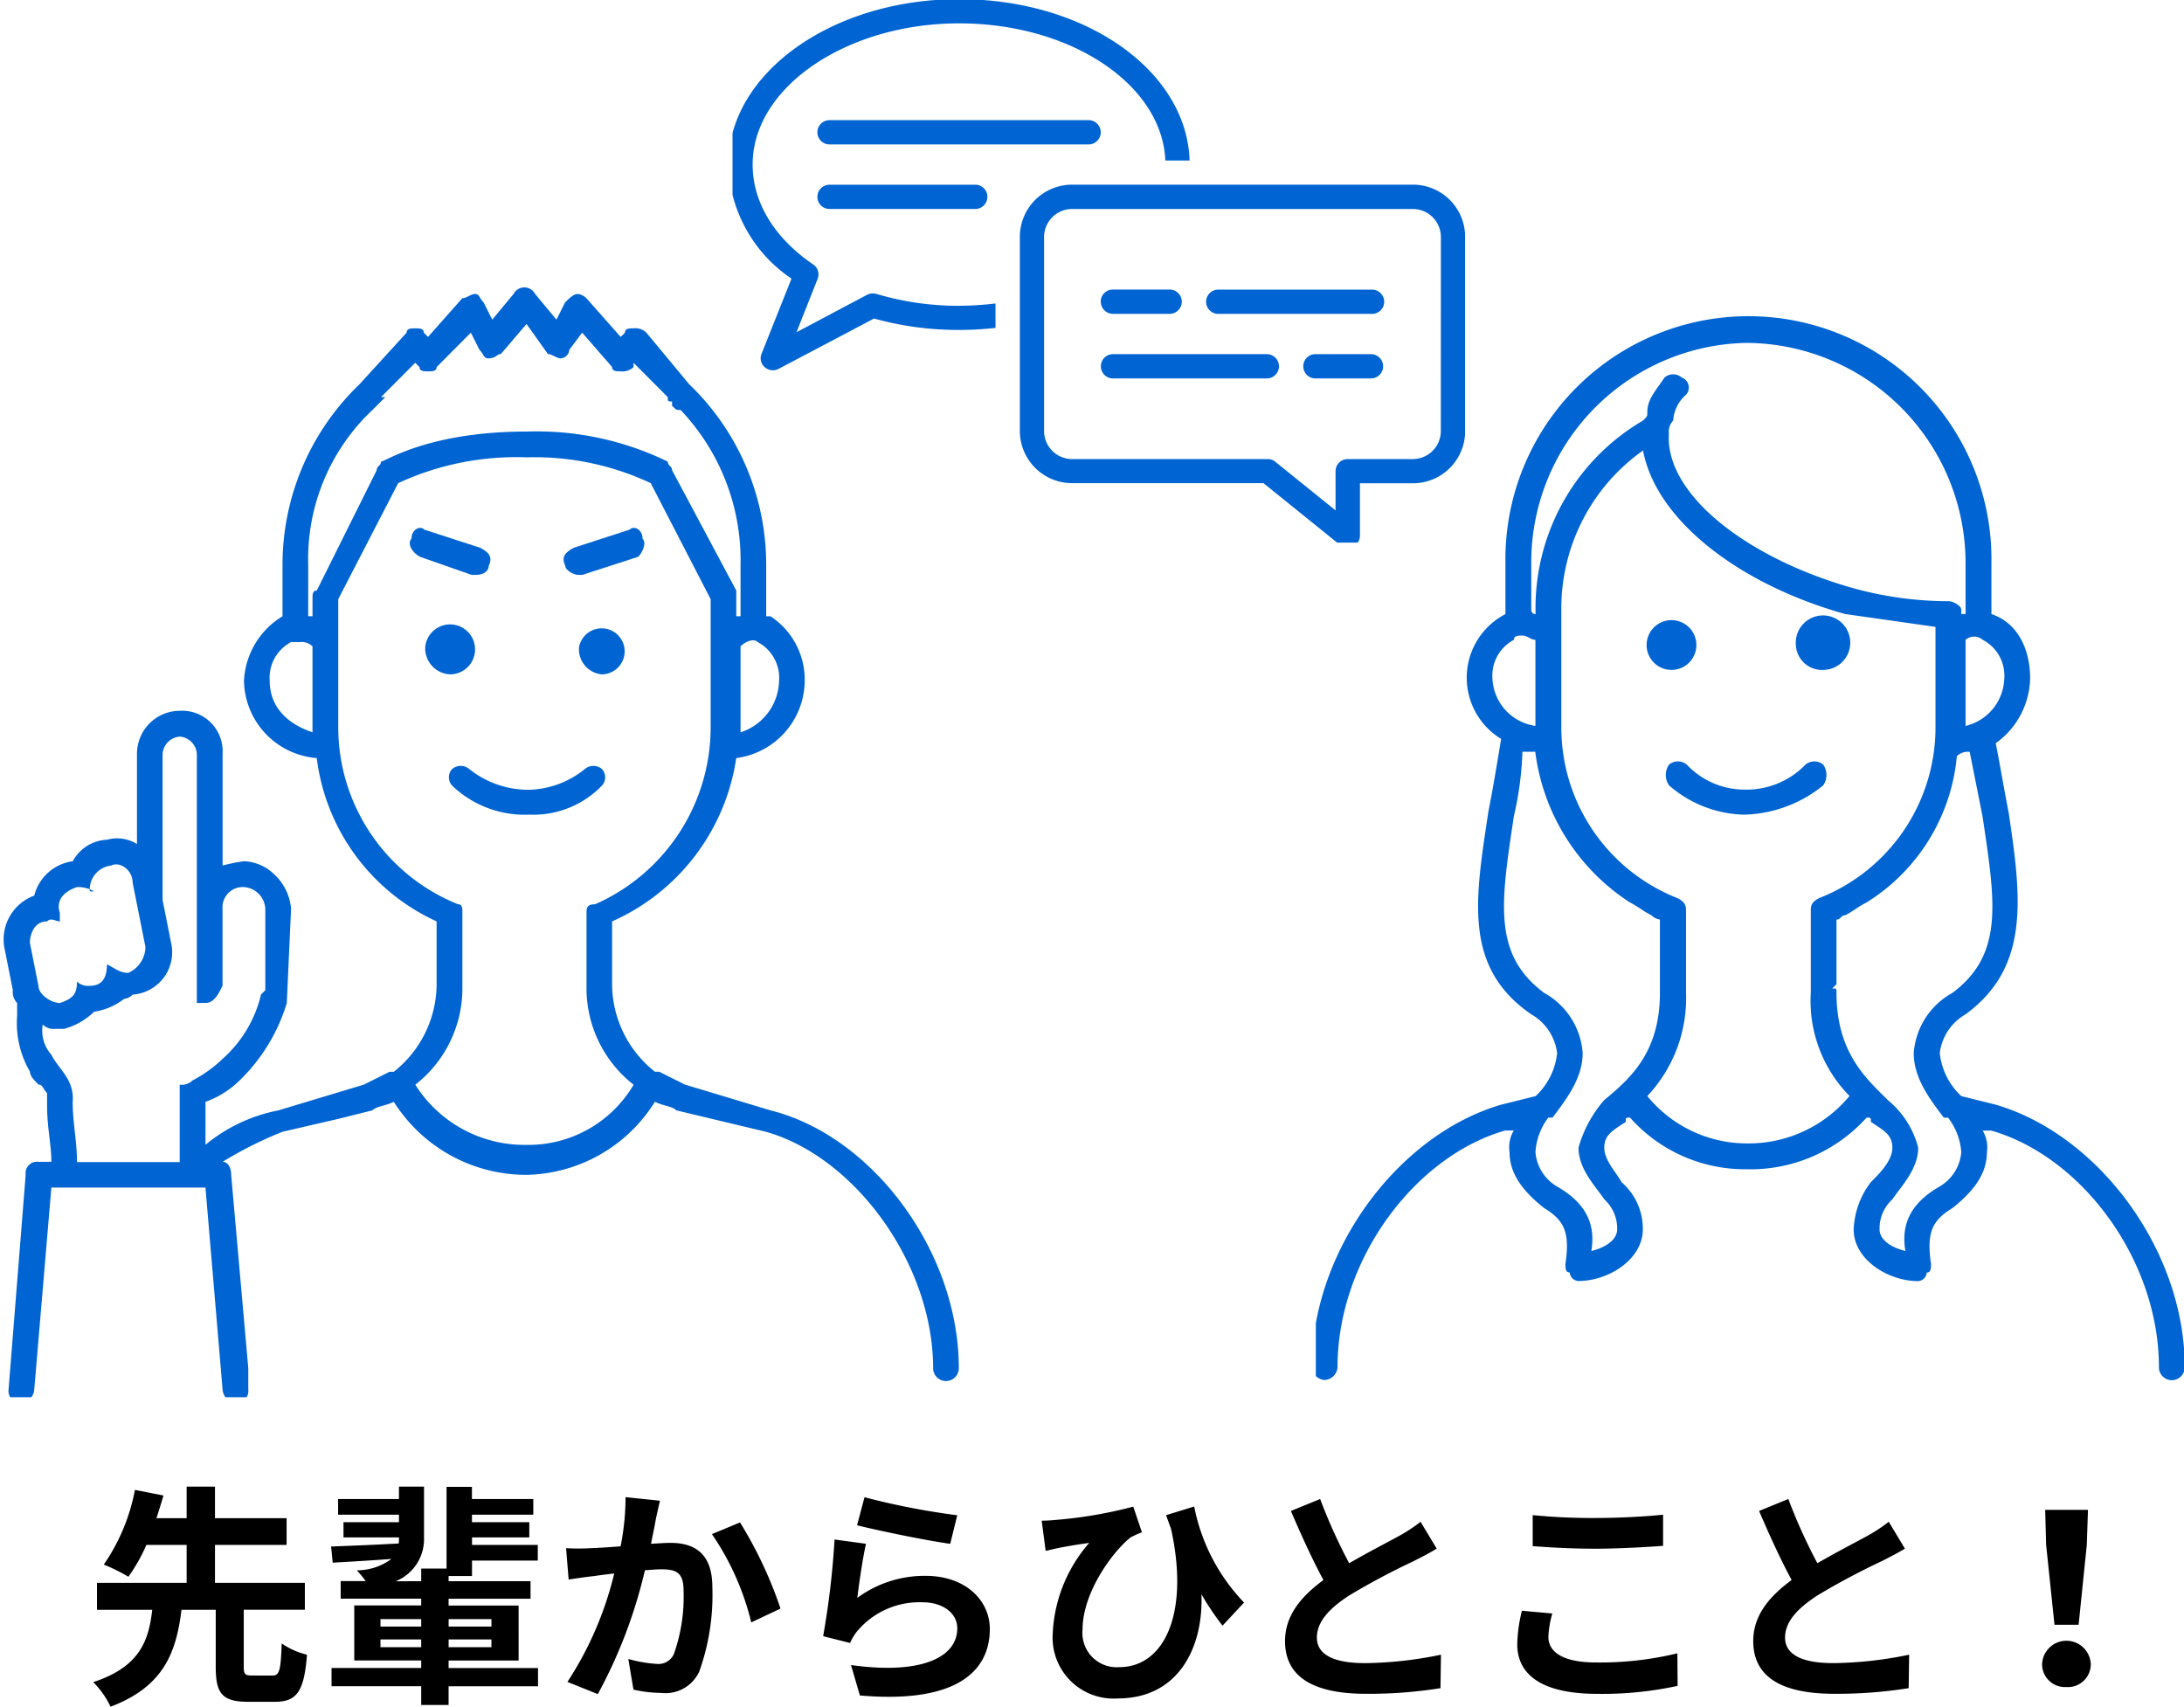
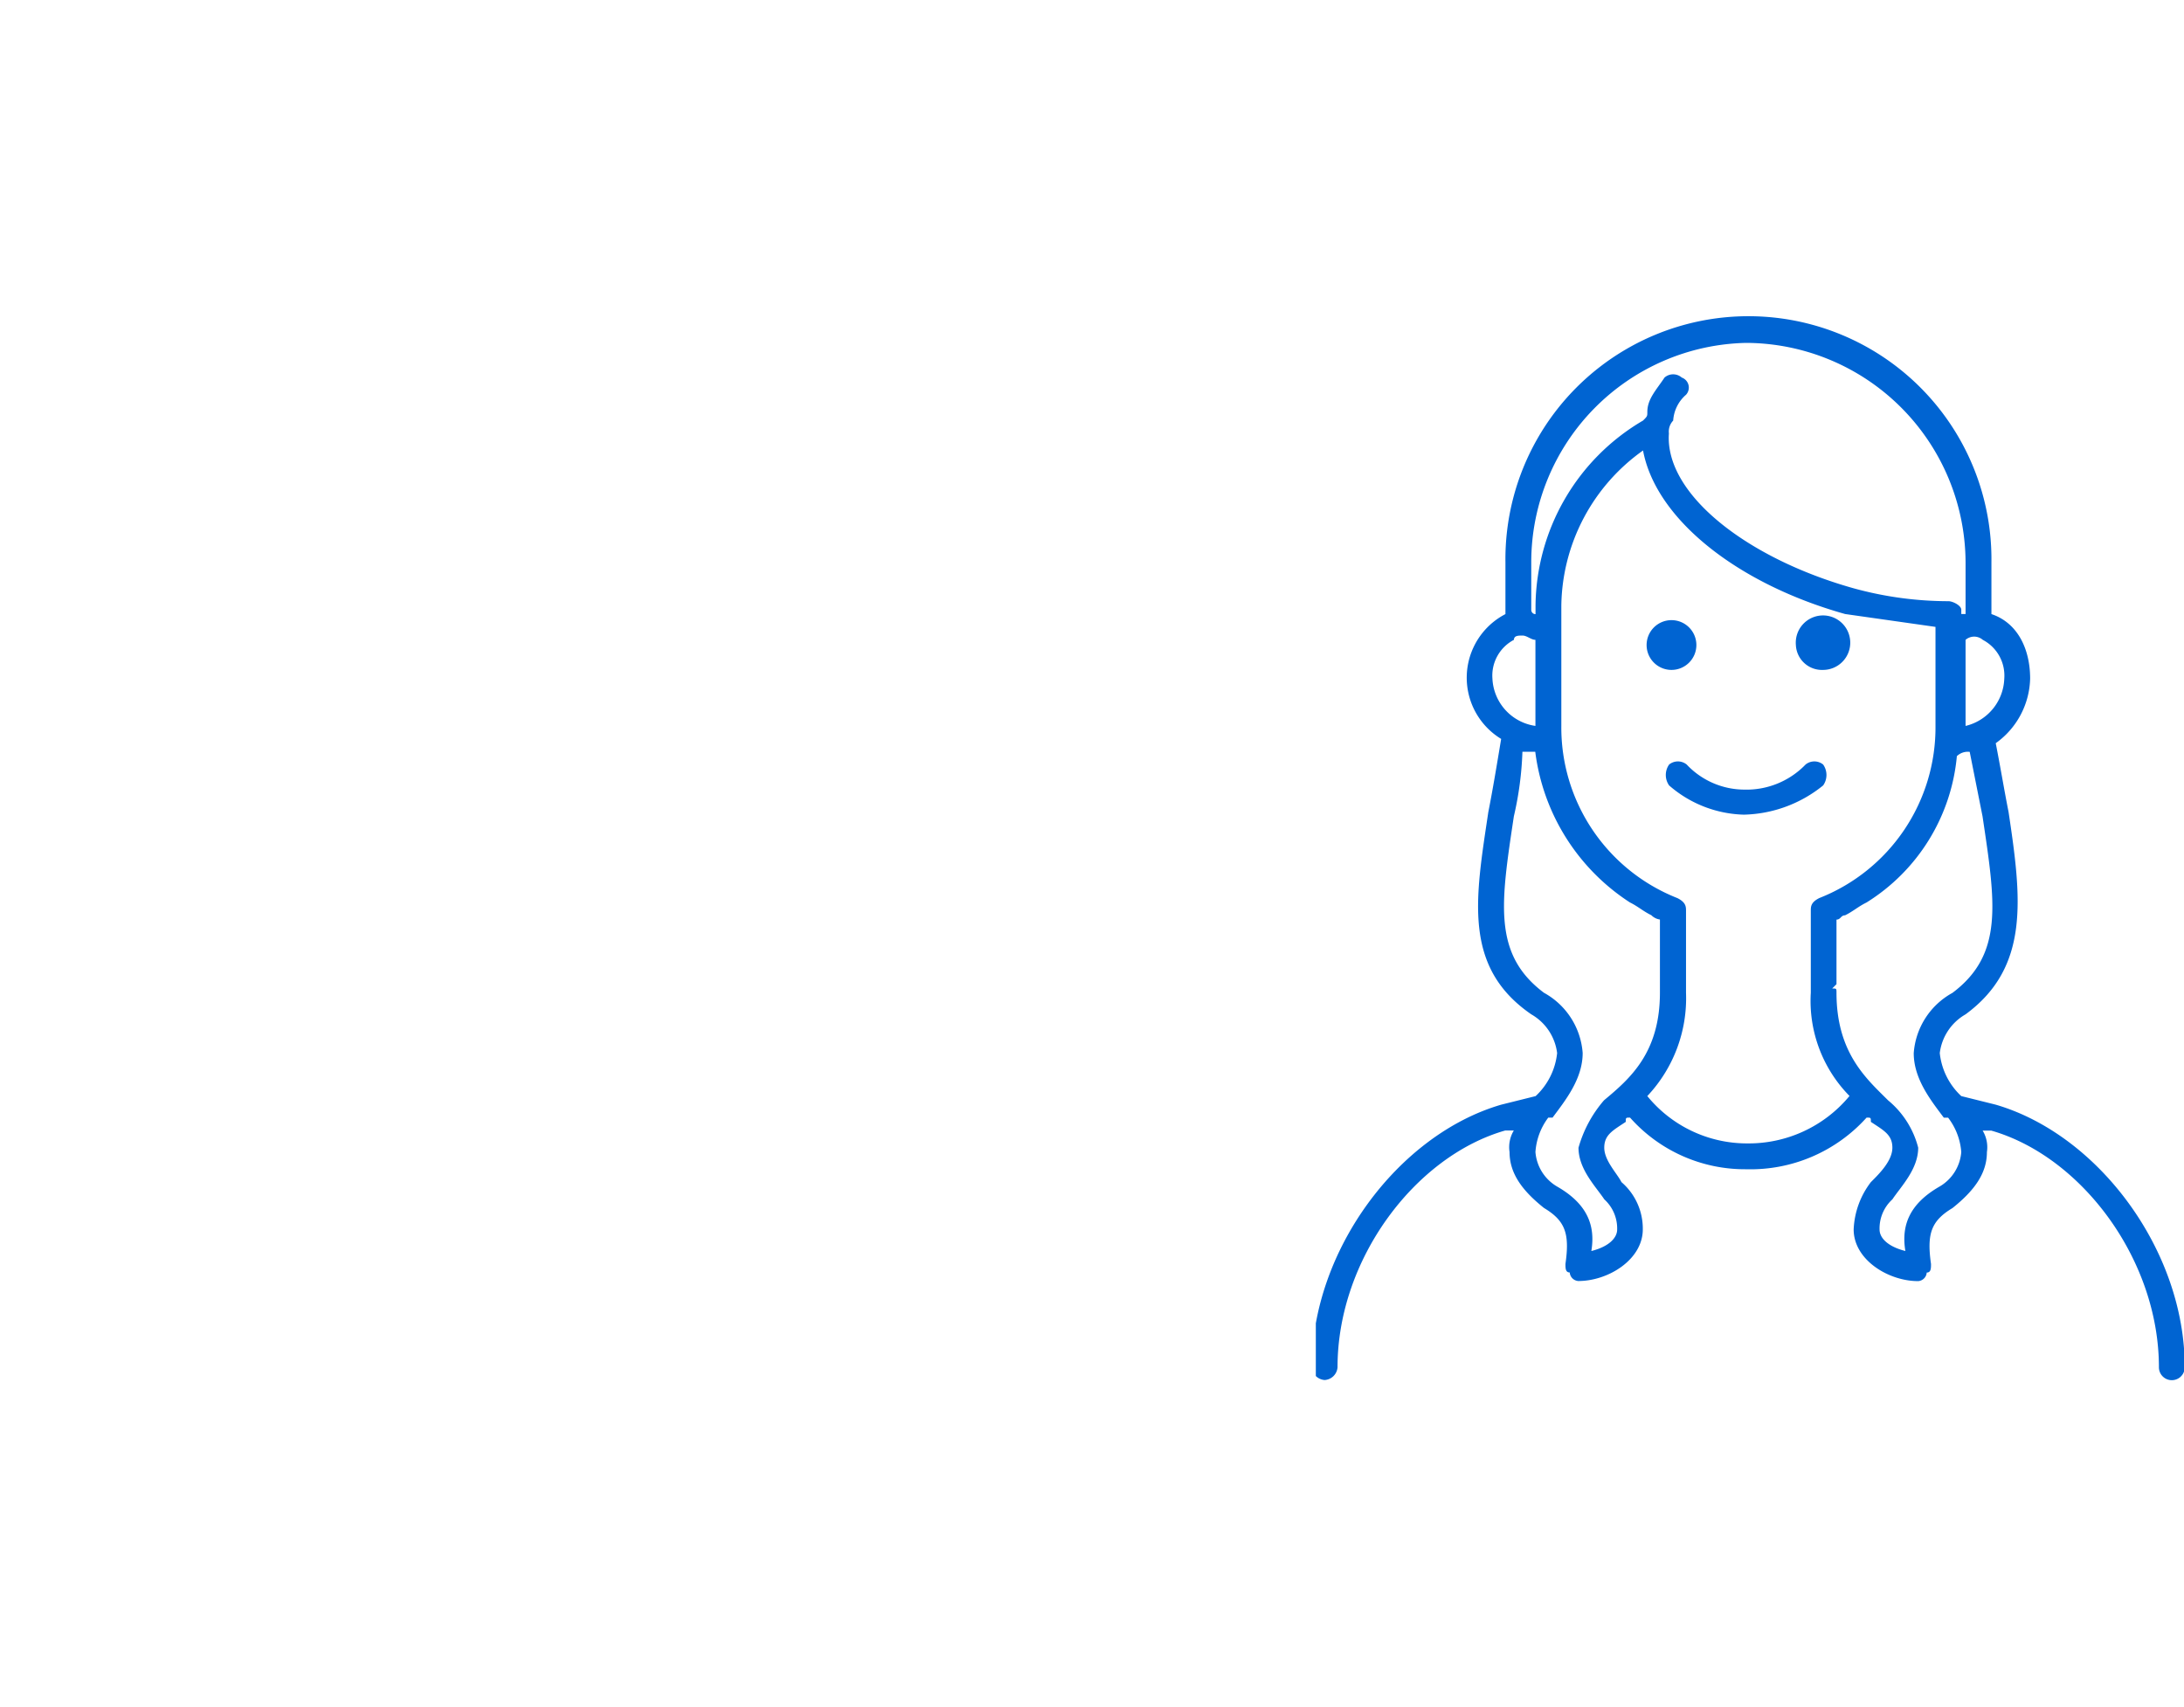
<svg xmlns="http://www.w3.org/2000/svg" width="153.069" height="119.615" viewBox="0 0 153.069 119.615">
  <defs>
    <clipPath id="clip-path">
-       <rect id="長方形_148670" data-name="長方形 148670" width="67.503" height="77.961" transform="translate(0 0)" fill="#0064d2" />
-     </clipPath>
+       </clipPath>
    <clipPath id="clip-path-2">
      <rect id="長方形_148671" data-name="長方形 148671" width="60.847" height="75.109" transform="translate(0 0)" fill="#0064d2" />
    </clipPath>
    <clipPath id="clip-path-3">
      <rect id="長方形_148672" data-name="長方形 148672" width="51.34" height="38.03" transform="translate(0 0)" fill="#0064d2" />
    </clipPath>
  </defs>
  <g id="senpai_pc" transform="translate(-2752.885 -3321.076)">
    <g id="グループ_75365" data-name="グループ 75365" transform="translate(2752.885 3321.076)">
      <g id="画像2" transform="translate(0 19.965)" clip-path="url(#clip-path)">
        <path id="パス_1508" data-name="パス 1508" d="M1794,744.9a1.75,1.75,0,1,1,1.744,1.9A1.828,1.828,0,0,1,1794,744.9Z" transform="translate(-1764.198 -719.502)" fill="#0064d2" fill-rule="evenodd" />
        <path id="パス_1509" data-name="パス 1509" d="M1828,744.9a1.612,1.612,0,1,1,1.585,1.9A1.766,1.766,0,0,1,1828,744.9Z" transform="translate(-1787.418 -719.502)" fill="#0064d2" fill-rule="evenodd" />
-         <path id="パス_1510" data-name="パス 1510" d="M1799.463,775.447a.861.861,0,0,0,0,1.162,7.35,7.35,0,0,0,5.4,2.034h0a6.68,6.68,0,0,0,5.1-2.034.861.861,0,0,0,0-1.162.932.932,0,0,0-1.2,0,6.433,6.433,0,0,1-3.9,1.453h0a6.626,6.626,0,0,1-4.2-1.453A.932.932,0,0,0,1799.463,775.447Z" transform="translate(-1767.775 -741.513)" fill="#0064d2" fill-rule="evenodd" />
        <path id="パス_1511" data-name="パス 1511" d="M1791.3,724.634l3.614,1.268h.3c.6,0,.9-.317.9-.634.3-.634,0-.951-.6-1.268l-3.915-1.268c-.3-.317-.9,0-.9.634C1790.394,723.683,1790.7,724.317,1791.3,724.634Z" transform="translate(-1761.86 -705.575)" fill="#0064d2" fill-rule="evenodd" />
        <path id="パス_1512" data-name="パス 1512" d="M1825.6,725.9h.3l3.916-1.268c.3-.317.6-.951.3-1.268,0-.634-.6-.951-.9-.634L1825.3,724c-.6.317-.9.634-.6,1.268C1824.7,725.585,1825.3,725.9,1825.6,725.9Z" transform="translate(-1785.081 -705.575)" fill="#0064d2" fill-rule="evenodd" />
        <path id="パス_1513" data-name="パス 1513" d="M1701.424,718.72a1.106,1.106,0,0,0,.3.9v.9a6.76,6.76,0,0,0,.9,3.915c0,.3.3.6.6.9.3,0,.3.3.6.6v.9c0,1.506.3,2.711.3,3.916h-.9a.8.8,0,0,0-.9.9l-1.2,15.06a.8.8,0,0,0,.9.9.959.959,0,0,0,.9-.9h0l1.2-14.156h10.8l1.2,14.156h0a.961.961,0,0,0,.9.9h0a.8.8,0,0,0,.9-.9v-1.506l-1.2-13.554c0-.6-.3-.9-.6-.9a27.535,27.535,0,0,1,4.2-2.108l3.9-.9,2.4-.6c.3-.3.9-.3,1.5-.6a10.973,10.973,0,0,0,9.3,5.12,10.845,10.845,0,0,0,9-5.12c.6.3,1.2.3,1.5.6l6.3,1.506c6.3,1.807,11.7,9.337,11.7,16.566h0a.9.9,0,1,0,1.8,0c0-8.132-6-16.265-13.2-18.072l-6-1.807-1.8-.9h-.3a7.87,7.87,0,0,1-3-6.024V713.9a14.91,14.91,0,0,0,8.7-11.446,5.51,5.51,0,0,0,4.8-5.421,5.317,5.317,0,0,0-2.4-4.518h-.3V688.9a17.534,17.534,0,0,0-5.4-12.65l-3-3.614a1.1,1.1,0,0,0-.9-.3c-.3,0-.6,0-.6.3l-.3.3-2.4-2.711a1.05,1.05,0,0,0-.6-.3c-.3,0-.6.3-.9.6l-.6,1.2-1.5-1.807a.848.848,0,0,0-1.5,0l-1.5,1.807-.6-1.2c-.3-.3-.3-.6-.6-.6s-.6.3-.9.3l-2.4,2.711-.3-.3c0-.3-.3-.3-.6-.3s-.6,0-.6.3l-3.3,3.614a17.536,17.536,0,0,0-5.4,12.65v3.614h0a5.6,5.6,0,0,0-2.7,4.518,5.529,5.529,0,0,0,5.1,5.421,14.558,14.558,0,0,0,8.4,11.446v4.518a7.872,7.872,0,0,1-3,6.024h-.3l-1.8.9-6,1.807a11.393,11.393,0,0,0-5.1,2.41v-3.012h0a6.52,6.52,0,0,0,2.4-1.506,12.61,12.61,0,0,0,3.3-5.422l.3-6.626a3.728,3.728,0,0,0-1.2-2.409,3.231,3.231,0,0,0-2.1-.9h0a12.962,12.962,0,0,0-1.5.3v-7.831a2.839,2.839,0,0,0-3-3.012,3.012,3.012,0,0,0-3,3.012v6.325a2.632,2.632,0,0,0-2.1-.3,2.859,2.859,0,0,0-2.4,1.506h0a3.234,3.234,0,0,0-2.7,2.41,3.271,3.271,0,0,0-2.1,3.614Zm36.007,10.843a9.045,9.045,0,0,1-7.8-4.217,8.575,8.575,0,0,0,3.3-6.927V713.3c0-.3,0-.6-.3-.6a13.368,13.368,0,0,1-8.4-12.349v-9.036l4.2-8.132a19.686,19.686,0,0,1,9-1.807,19.147,19.147,0,0,1,8.7,1.807l4.2,8.132v9.036a13.56,13.56,0,0,1-8.1,12.349c-.6,0-.6.3-.6.6v5.12a8.584,8.584,0,0,0,3.3,6.927A8.545,8.545,0,0,1,1737.432,729.563Zm-18.005-32.529a2.827,2.827,0,0,1,1.5-2.711h.6a1.1,1.1,0,0,1,.9.3v6.024C1720.628,700.046,1719.426,698.841,1719.426,697.034Zm10.5-21.987c0,.3.3.3.6.3s.6,0,.6-.3l2.4-2.41.6,1.2c.3.3.3.6.6.6.6,0,.6-.3.9-.3l1.8-2.108,1.5,2.108c.3,0,.6.3.9.3a.648.648,0,0,0,.6-.6l.9-1.2,2.1,2.41c0,.3.3.3.6.3a1.1,1.1,0,0,0,.9-.3v-.3l2.4,2.41h0c0,.3,0,.3.3.3v.3c.3.3.3.3.6.3a15.28,15.28,0,0,1,4.2,10.843v3.012h0v.6h-.3V691.01h0v-.3l-4.5-8.433c0-.3-.3-.3-.3-.6a20.968,20.968,0,0,0-9.9-2.108c-6.9,0-9.9,2.108-10.2,2.108,0,.3-.3.3-.3.6l-4.2,8.433c-.3,0-.3.3-.3.6h0v1.2h-.3V688.9a14.339,14.339,0,0,1,4.5-10.843l.3-.3.3-.3.3-.3h-.3l2.4-2.41Zm22.5,25.6v-6.024c.3-.3.9-.6,1.2-.3a2.824,2.824,0,0,1,1.5,2.711A3.89,3.89,0,0,1,1752.434,700.648Zm-39.307.3a1.3,1.3,0,0,1,1.2,1.2v17.469h.6c.6,0,.9-.6,1.2-1.2V713a1.422,1.422,0,0,1,1.5-1.506,1.61,1.61,0,0,1,1.5,1.506v5.723l-.3.3a8.717,8.717,0,0,1-2.7,4.518,9.107,9.107,0,0,1-2.1,1.506,1.1,1.1,0,0,1-.9.3v5.422h-7.2c0-1.506-.3-2.711-.3-4.217a2.714,2.714,0,0,0-.3-1.506c-.3-.6-.9-1.2-1.2-1.807a2.541,2.541,0,0,1-.6-2.108,1.1,1.1,0,0,0,.9.3h.6a4.818,4.818,0,0,0,2.1-1.2h0a4.488,4.488,0,0,0,2.1-.9.929.929,0,0,0,.6-.3,2.973,2.973,0,0,0,2.7-3.614l-.6-3.012V702.154A1.3,1.3,0,0,1,1713.127,700.95Zm-4.8,9.036c.6-.3,1.5.3,1.5,1.2l.9,4.518a2.031,2.031,0,0,1-1.2,1.807c-.6,0-.9-.3-1.5-.6,0,.9-.3,1.506-1.2,1.506a1.094,1.094,0,0,1-.9-.3c0,.9-.3,1.2-1.2,1.506-.6,0-1.5-.6-1.5-1.2l-.6-3.012c0-.6.3-1.506,1.2-1.506.3-.3.6,0,.9,0v-.6c-.3-.9.3-1.506,1.2-1.807a2.258,2.258,0,0,1,1.2.3h-.3A1.686,1.686,0,0,1,1708.327,709.986Z" transform="translate(-1700.524 -669.287)" fill="#0064d2" fill-rule="evenodd" />
      </g>
      <g id="画像1" transform="translate(92.222 21.867)" clip-path="url(#clip-path-2)">
        <path id="パス_1514" data-name="パス 1514" d="M47.927,733.2l-2.411-.6a4.8,4.8,0,0,1-1.507-3.016,3.647,3.647,0,0,1,1.808-2.714c4.521-3.318,3.919-8.145,3.014-14.177-.3-1.508-.6-3.318-.9-4.826a5.729,5.729,0,0,0,2.411-4.525c0-2.112-.9-3.921-2.713-4.524h0v-3.62a17.032,17.032,0,1,0-34.061,0v3.62h0a5.02,5.02,0,0,0-.3,8.748c-.3,1.81-.6,3.62-.9,5.128-.9,6.033-1.809,10.859,3.014,14.177a3.647,3.647,0,0,1,1.809,2.714,4.8,4.8,0,0,1-1.507,3.016l-2.411.6C6.029,735.312,0,743.456,0,751.6a.963.963,0,0,0,.9.9.963.963,0,0,0,.9-.9c0-7.541,5.426-14.781,11.756-16.59h.6a2.262,2.262,0,0,0-.3,1.508c0,1.508.9,2.715,2.411,3.921,1.507.905,1.809,1.81,1.507,3.922,0,.3,0,.6.3.6a.648.648,0,0,0,.6.6c2.11,0,4.521-1.508,4.521-3.62A4.3,4.3,0,0,0,21.7,738.63c-.3-.6-1.206-1.508-1.206-2.413s.6-1.206,1.507-1.81c0-.3,0-.3.3-.3a10.762,10.762,0,0,0,8.139,3.62,10.942,10.942,0,0,0,8.44-3.62c.3,0,.3,0,.3.3.9.6,1.507.9,1.507,1.81s-.9,1.81-1.507,2.413a5.831,5.831,0,0,0-1.206,3.318c0,2.111,2.411,3.62,4.521,3.62a.649.649,0,0,0,.6-.6c.3,0,.3-.3.3-.6-.3-2.112,0-3.016,1.507-3.922,1.507-1.206,2.411-2.413,2.411-3.921a2.261,2.261,0,0,0-.3-1.508h.6c6.33,1.81,11.755,9.049,11.755,16.59a.9.9,0,1,0,1.809,0C61.19,743.456,55.161,735.312,47.927,733.2Zm-2.411,3.318a3.076,3.076,0,0,1-1.507,2.413c-2.11,1.207-2.713,2.715-2.411,4.525-1.206-.3-1.809-.9-1.809-1.508a2.759,2.759,0,0,1,.9-2.112c.6-.9,1.808-2.111,1.808-3.62a6.34,6.34,0,0,0-2.11-3.318c-1.507-1.508-3.617-3.318-3.617-7.541,0-.3,0-.3-.3-.3l.3-.3V720.23c.3,0,.3-.3.6-.3.6-.3.9-.6,1.507-.9a13.542,13.542,0,0,0,6.33-10.256,1.107,1.107,0,0,1,.9-.3l.9,4.525c.9,6.033,1.507,9.653-2.11,12.367a5.25,5.25,0,0,0-2.713,4.223c0,1.81,1.206,3.318,2.11,4.525h.3A4.5,4.5,0,0,1,45.515,736.519Zm-26.827-.3c0,1.508,1.206,2.715,1.809,3.62a2.759,2.759,0,0,1,.9,2.112c0,.6-.6,1.207-1.809,1.508.3-1.81-.3-3.318-2.411-4.525a3.076,3.076,0,0,1-1.507-2.413,4.5,4.5,0,0,1,.9-2.413h.3c.9-1.207,2.11-2.715,2.11-4.525a5.25,5.25,0,0,0-2.713-4.223c-3.617-2.715-3.014-6.334-2.11-12.367a23.3,23.3,0,0,0,.6-4.525h.9a14.785,14.785,0,0,0,6.631,10.558c.6.3.9.6,1.507.9a1.052,1.052,0,0,0,.6.3v5.128c0,4.223-2.11,6.033-3.919,7.541A8.654,8.654,0,0,0,18.689,736.217ZM30.444,679.81a15.443,15.443,0,0,1,15.373,15.384v3.62h-.3v-.6h0v.3c0-.3-.6-.6-.9-.6h0a25.087,25.087,0,0,1-6.631-.9c-7.536-2.111-13.263-6.636-12.961-10.859a1.109,1.109,0,0,1,.3-.9,2.608,2.608,0,0,1,.9-1.81.746.746,0,0,0-.3-1.206.916.916,0,0,0-1.206,0c-.6.9-1.206,1.508-1.206,2.413,0,.3,0,.3-.3.6a15.213,15.213,0,0,0-7.536,12.971v.6a.3.3,0,0,1-.3-.3h0v-3.318A15.384,15.384,0,0,1,30.444,679.81Zm15.373,26.846v-6.033a.917.917,0,0,1,1.206,0,2.828,2.828,0,0,1,1.507,2.715A3.534,3.534,0,0,1,45.817,706.656ZM14.77,700.322c.3,0,.6.3.9.3v6.033a3.512,3.512,0,0,1-3.014-3.318,2.828,2.828,0,0,1,1.507-2.715C14.167,700.322,14.469,700.322,14.77,700.322Zm15.674,35.594a9.01,9.01,0,0,1-6.933-3.318,10,10,0,0,0,2.713-7.24h0v-.6h0v-5.128c0-.3,0-.6-.6-.905a12.85,12.85,0,0,1-8.139-12.066V698.21a13.554,13.554,0,0,1,5.727-10.859c.9,4.826,6.631,9.351,14.167,11.463l6.33.9h0v6.938a12.85,12.85,0,0,1-8.139,12.066c-.6.3-.6.6-.6.905v5.128h0v.6h0a9.494,9.494,0,0,0,2.713,7.24A9.169,9.169,0,0,1,30.444,735.915Z" transform="translate(-0.279 -677.645)" fill="#0064d2" fill-rule="evenodd" />
        <path id="パス_1515" data-name="パス 1515" d="M74,746.744a1.744,1.744,0,1,1,1.744,1.744A1.744,1.744,0,0,1,74,746.744Z" transform="translate(-50.817 -723.403)" fill="#0064d2" fill-rule="evenodd" />
        <path id="パス_1516" data-name="パス 1516" d="M107,746.744a1.909,1.909,0,1,1,1.9,1.744A1.828,1.828,0,0,1,107,746.744Z" transform="translate(-73.355 -723.403)" fill="#0064d2" fill-rule="evenodd" />
        <path id="パス_1517" data-name="パス 1517" d="M78.475,776.45a1.272,1.272,0,0,0,0,1.463,8.278,8.278,0,0,0,5.244,2.049h0a9.142,9.142,0,0,0,5.553-2.049,1.272,1.272,0,0,0,0-1.463.977.977,0,0,0-1.234,0,5.747,5.747,0,0,1-4.319,1.756h0a5.561,5.561,0,0,1-4.01-1.756A.977.977,0,0,0,78.475,776.45Z" transform="translate(-53.715 -744.732)" fill="#0064d2" fill-rule="evenodd" />
      </g>
      <g id="画像3" transform="translate(51.34 0)" clip-path="url(#clip-path-3)">
-         <path id="パス_1518" data-name="パス 1518" d="M2086.727,929.329v1.712a22.321,22.321,0,0,1-2.553.143,21.907,21.907,0,0,1-5.96-.8l-6.7,3.534a.85.85,0,0,1-.394.094.861.861,0,0,1-.568-.219.82.82,0,0,1-.219-.944l2.095-5.261a10.014,10.014,0,0,1-4.428-7.995c0-6.393,7.252-11.592,16.174-11.592s15.953,5.042,16.156,11.309h-1.7c-.221-5.325-6.622-9.613-14.455-9.613s-14.471,4.445-14.471,9.9c0,2.639,1.511,5.136,4.254,7.005a.834.834,0,0,1,.3,1.005l-1.48,3.739,4.949-2.625a.921.921,0,0,1,.646-.063,20.136,20.136,0,0,0,5.8.834A22.305,22.305,0,0,0,2086.727,929.329Zm6.526-12.847h-18.16a.848.848,0,1,0,0,1.7h18.16a.848.848,0,1,0,0-1.7Zm-7.945,4.524h-10.214a.848.848,0,1,0,0,1.7h10.214a.848.848,0,1,0,0-1.7Zm8.8,8.2a.847.847,0,0,0,.852.849h3.972a.848.848,0,1,0,0-1.7h-3.972A.847.847,0,0,0,2094.1,929.2Zm19.011-.847h-10.782a.848.848,0,1,0,0,1.7h10.782a.848.848,0,1,0,0-1.7Zm-7.377,4.523h-10.781a.848.848,0,1,0,0,1.7h10.781a.848.848,0,1,0,0-1.7Zm7.3,1.7a.848.848,0,1,0,0-1.7h-3.895a.848.848,0,1,0,0,1.7Zm6.6-9.911v13.6a3.659,3.659,0,0,1-3.673,3.66h-3.7V945.6a.85.85,0,0,1-.49.769.932.932,0,0,1-.362.078.866.866,0,0,1-.537-.188l-5.374-4.337h-13.4a3.66,3.66,0,0,1-3.673-3.66v-13.6a3.661,3.661,0,0,1,3.673-3.66h23.866A3.66,3.66,0,0,1,2119.641,924.665Zm-1.7,0a1.966,1.966,0,0,0-1.969-1.963H2092.1a1.967,1.967,0,0,0-1.97,1.963v13.6a1.969,1.969,0,0,0,1.97,1.965h13.7a.8.8,0,0,1,.537.188l4.223,3.409v-2.75a.846.846,0,0,1,.852-.847h4.556a1.967,1.967,0,0,0,1.969-1.965Z" transform="translate(-2068.295 -908.06)" fill="#0064d2" fill-rule="evenodd" />
-       </g>
+         </g>
    </g>
-     <path id="パス_1519" data-name="パス 1519" d="M11.878,18.994c-.509,0-.591-.082-.591-.623V14.384H15.57V12.5H9.27V9.839H14.29V7.969H9.27V5.754H7.284V7.969H5.168c.18-.558.345-1.083.492-1.591l-2-.394a13.671,13.671,0,0,1-2.182,5.234,12.916,12.916,0,0,1,1.723.853A11.884,11.884,0,0,0,4.462,9.839H7.284V12.5H1v1.887H4.873c-.246,2.166-.87,4-4.135,5.07a6.2,6.2,0,0,1,1.214,1.723c3.774-1.427,4.61-3.872,4.971-6.792h2.4v3.987c0,1.854.427,2.461,2.264,2.461H13.47c1.526,0,2.051-.705,2.248-3.3a5.416,5.416,0,0,1-1.772-.788c-.066,1.936-.164,2.248-.656,2.248Zm8.991-1.985v-.541h2.855v.541Zm0-1.969h2.855v.525H20.869Zm7.777,0v.525h-3V15.04Zm0,1.969h-3v-.541h3Zm3.265,1.46H25.644v-.525h4.906V14.089H25.644v-.476h5.742V12.382H25.644v-.361h1.641V10.939h4.61v-1.1h-4.61V9.314H31.3V8.248h-4.02V7.723h4.3v-1.1h-4.3V5.77H25.5V11.5H23.724v.886H21.936a3.175,3.175,0,0,0,1.985-3.035V5.754H22.165v.87H17.9v1.1h4.266v.525H18.277V9.314h3.888v.016a3.3,3.3,0,0,1-.016.41c-1.772.1-3.478.164-4.742.213l.115,1.132c1.165-.066,2.625-.148,4.118-.263a4.083,4.083,0,0,1-2.428.8,8.5,8.5,0,0,1,.623.755H18.08v1.231h5.644v.476H19.032v3.856h4.692v.525H17.44v1.28h6.284v1.313h1.92V19.749h6.267ZM38.047,6.492A17.988,17.988,0,0,1,37.7,9.938c-.82.066-1.591.115-2.1.131a15.085,15.085,0,0,1-1.723,0l.18,2.2c.509-.082,1.345-.2,1.8-.246.312-.049.82-.115,1.395-.18a24.151,24.151,0,0,1-3.281,7.6l2.133.853a34.507,34.507,0,0,0,3.3-8.679c.459-.033.853-.066,1.116-.066,1.034,0,1.591.18,1.591,1.477a12.017,12.017,0,0,1-.673,4.446,1.182,1.182,0,0,1-1.214.705,9.35,9.35,0,0,1-1.985-.345l.361,2.149a9.07,9.07,0,0,0,1.936.23,2.609,2.609,0,0,0,2.674-1.493,15.883,15.883,0,0,0,.919-5.923c0-2.33-1.214-3.1-2.937-3.1-.328,0-.82.033-1.362.066.115-.591.246-1.181.328-1.674.082-.41.2-.919.3-1.345ZM44.1,9.085a18.765,18.765,0,0,1,2.756,6.185l2.051-.968A29.284,29.284,0,0,0,46.07,8.264Zm10.172-.623c1.263.328,4.889,1.083,6.53,1.3l.492-2a51.439,51.439,0,0,1-6.5-1.263Zm.623,1.3-2.2-.3a59.163,59.163,0,0,1-.8,6.776l1.887.476a3.521,3.521,0,0,1,.607-.952,5.7,5.7,0,0,1,4.479-1.9c1.427,0,2.428.771,2.428,1.821,0,2.067-2.576,3.265-7.449,2.576l.623,2.133c6.76.591,9.106-1.69,9.106-4.66,0-1.969-1.657-3.724-4.512-3.724a7.967,7.967,0,0,0-4.774,1.542C54.4,12.612,54.684,10.66,54.9,9.757Zm26.5,4.118A13.415,13.415,0,0,1,77.9,7.149l-1.969.607c.115.328.23.64.345.952,1.313,5.939-.476,9.7-3.626,9.7A2.4,2.4,0,0,1,70.074,15.8c0-2.74,2.248-5.611,3.363-6.481a5.772,5.772,0,0,1,.8-.361l-.607-1.8a30.909,30.909,0,0,1-5.5.935,9.1,9.1,0,0,1-.919.049l.279,2.116c.377-.082.64-.148.952-.213.574-.115,1.477-.263,2.1-.345a10.356,10.356,0,0,0-2.559,6.382A4.272,4.272,0,0,0,72.551,20.6c4.233,0,6-3.56,5.857-7.3a19.692,19.692,0,0,0,1.477,2.2Zm12.371-5.66a11.219,11.219,0,0,1-1.493.984c-.771.427-2.182,1.148-3.511,1.92a38.089,38.089,0,0,1-2.034-4.5l-2.051.837c.738,1.723,1.526,3.445,2.281,4.84-1.559,1.148-2.691,2.477-2.691,4.282,0,2.789,2.445,3.692,5.677,3.692a31.777,31.777,0,0,0,5.217-.394l.033-2.346a27.175,27.175,0,0,1-5.316.591c-2.248,0-3.38-.623-3.38-1.788,0-1.132.9-2.067,2.264-2.953a49.759,49.759,0,0,1,4.528-2.412c.591-.3,1.116-.574,1.608-.87Zm7.859,1.706c1.329.1,2.74.18,4.446.18,1.542,0,3.56-.115,4.692-.2V7.723c-1.247.131-3.1.23-4.709.23a42.583,42.583,0,0,1-4.43-.2Zm-.755,4.528a10.451,10.451,0,0,0-.328,2.346c0,2.231,1.87,3.478,5.595,3.478a24.807,24.807,0,0,0,5.644-.558l-.016-2.281a23.04,23.04,0,0,1-5.71.64c-2.346,0-3.331-.755-3.331-1.788A6.74,6.74,0,0,1,103,14.647Zm25.71-6.235a11.221,11.221,0,0,1-1.493.984c-.771.427-2.182,1.148-3.511,1.92a38.094,38.094,0,0,1-2.034-4.5l-2.051.837c.738,1.723,1.526,3.445,2.281,4.84-1.559,1.148-2.691,2.477-2.691,4.282,0,2.789,2.445,3.692,5.677,3.692a31.778,31.778,0,0,0,5.217-.394l.033-2.346a27.175,27.175,0,0,1-5.316.591c-2.248,0-3.38-.623-3.38-1.788,0-1.132.9-2.067,2.264-2.953a49.757,49.757,0,0,1,4.528-2.412c.591-.3,1.116-.574,1.608-.87Zm11.616,7.219h1.69l.574-5.611.082-2.445h-3l.066,2.445Zm.837,4.364a1.6,1.6,0,0,0,1.706-1.608,1.708,1.708,0,0,0-3.413,0A1.6,1.6,0,0,0,139.032,19.8Z" transform="translate(2758.682 3419.514)" />
  </g>
</svg>